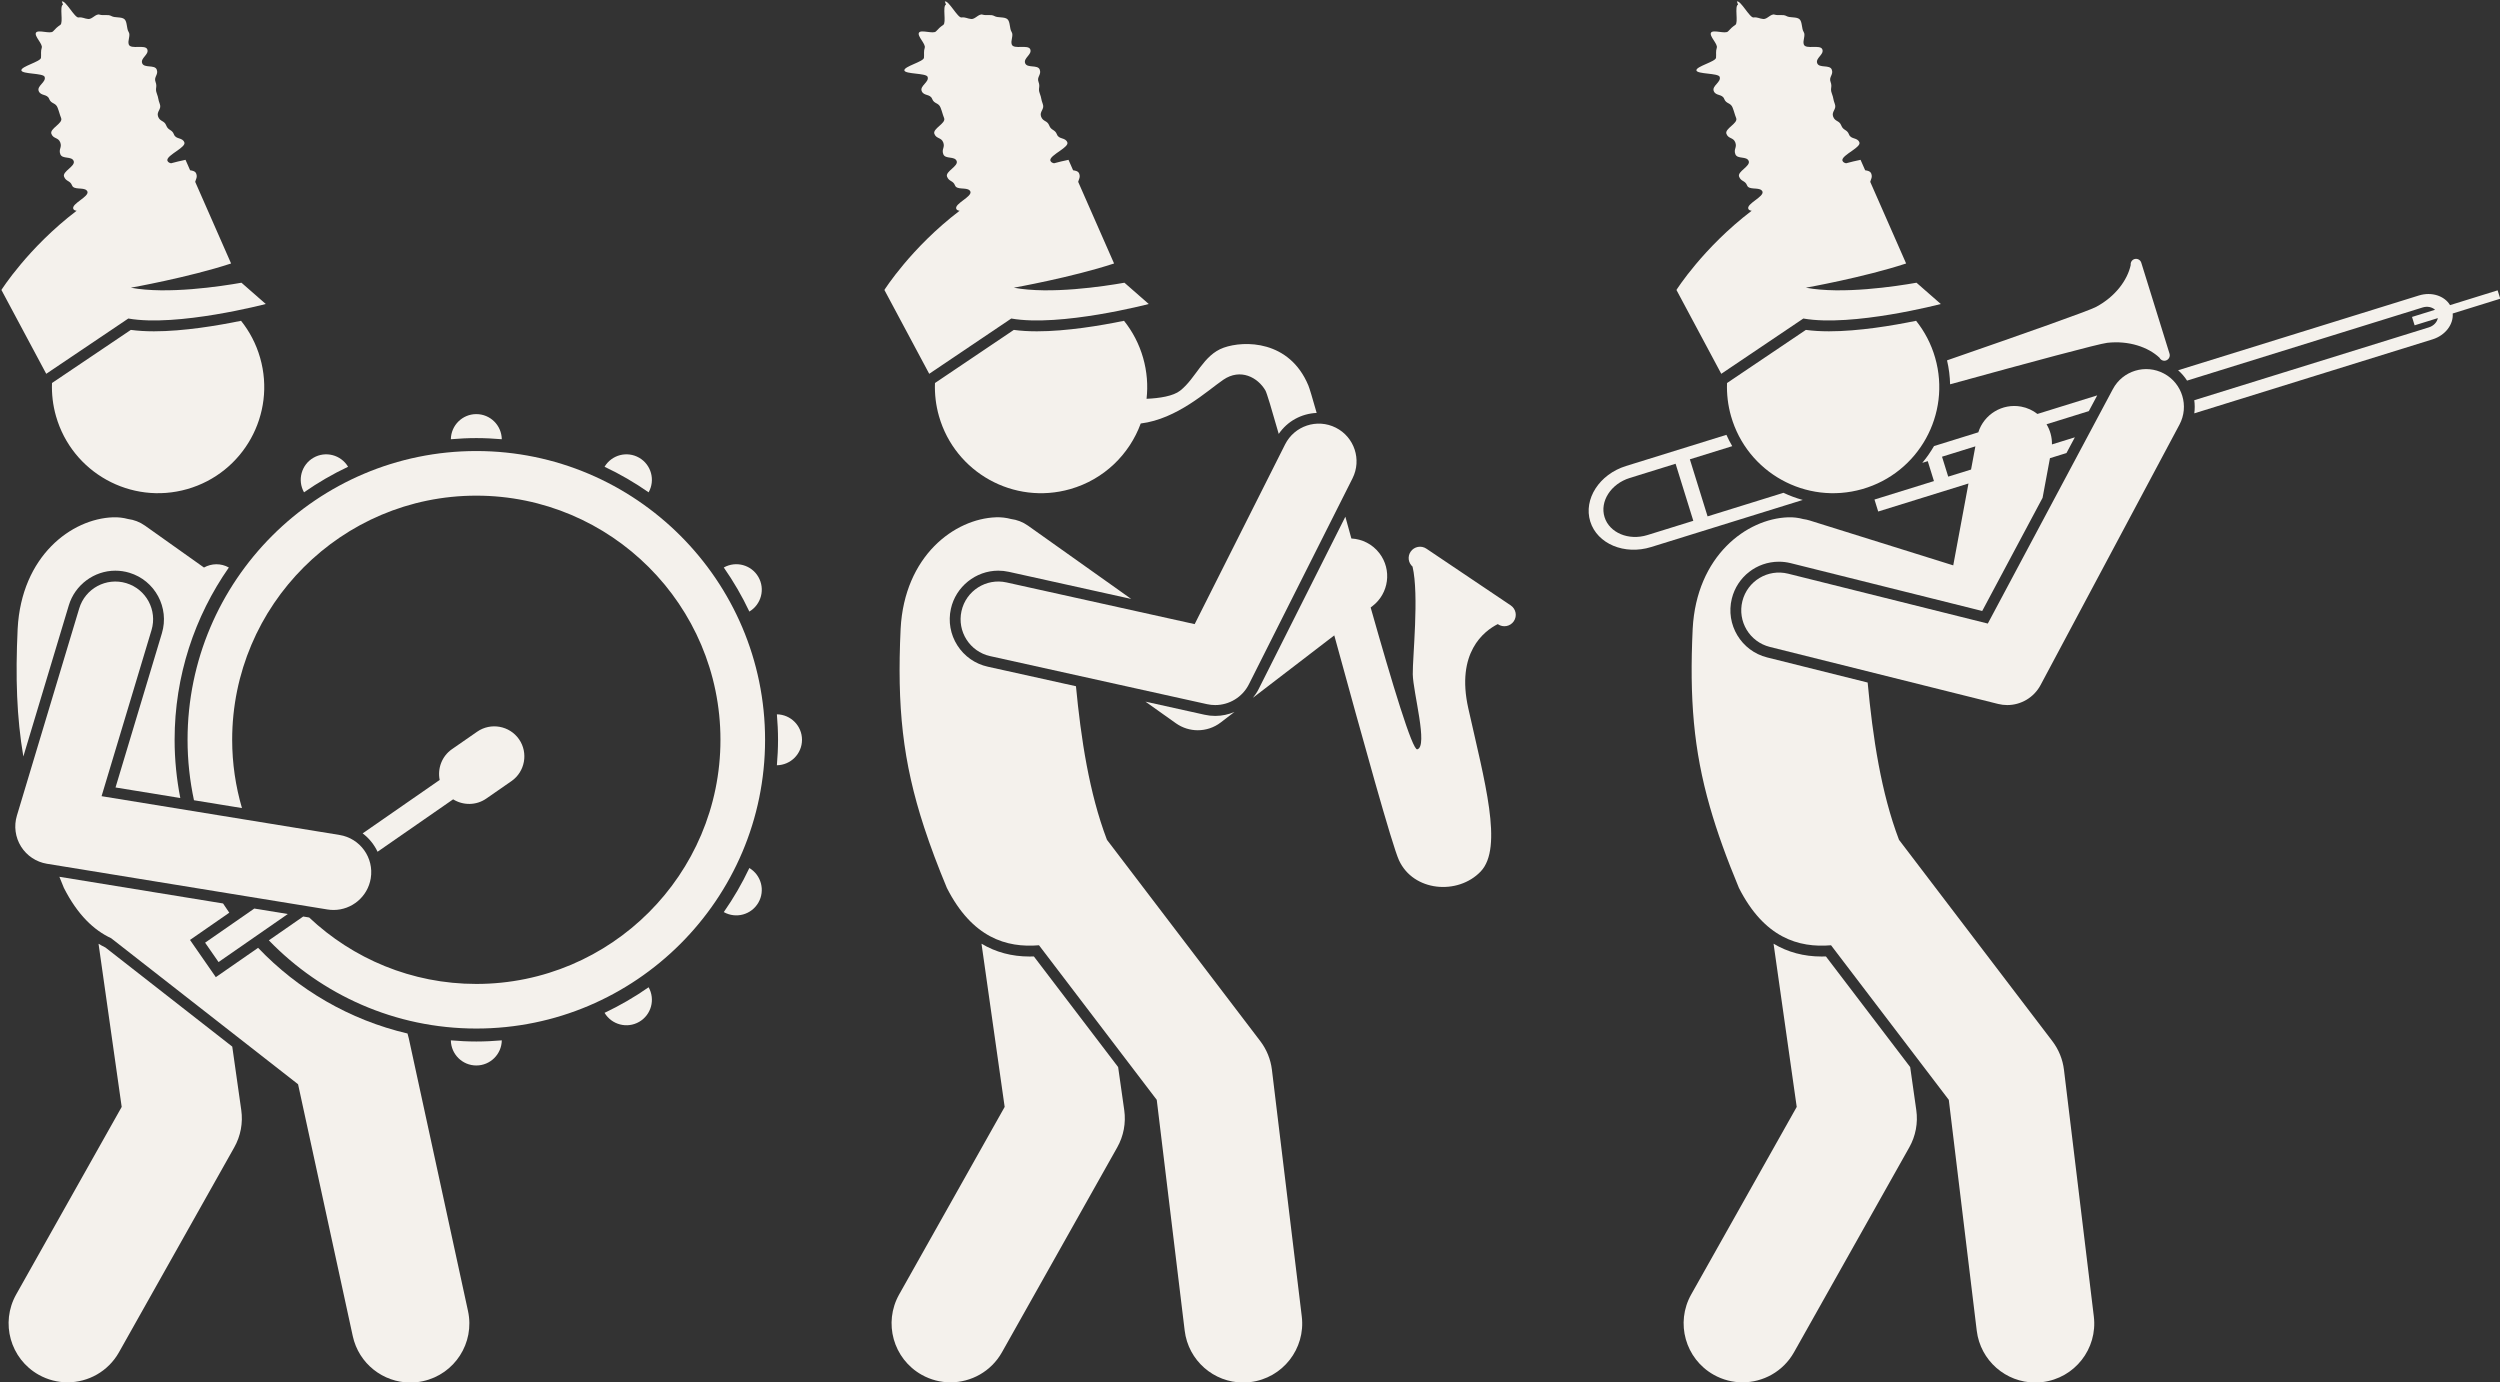
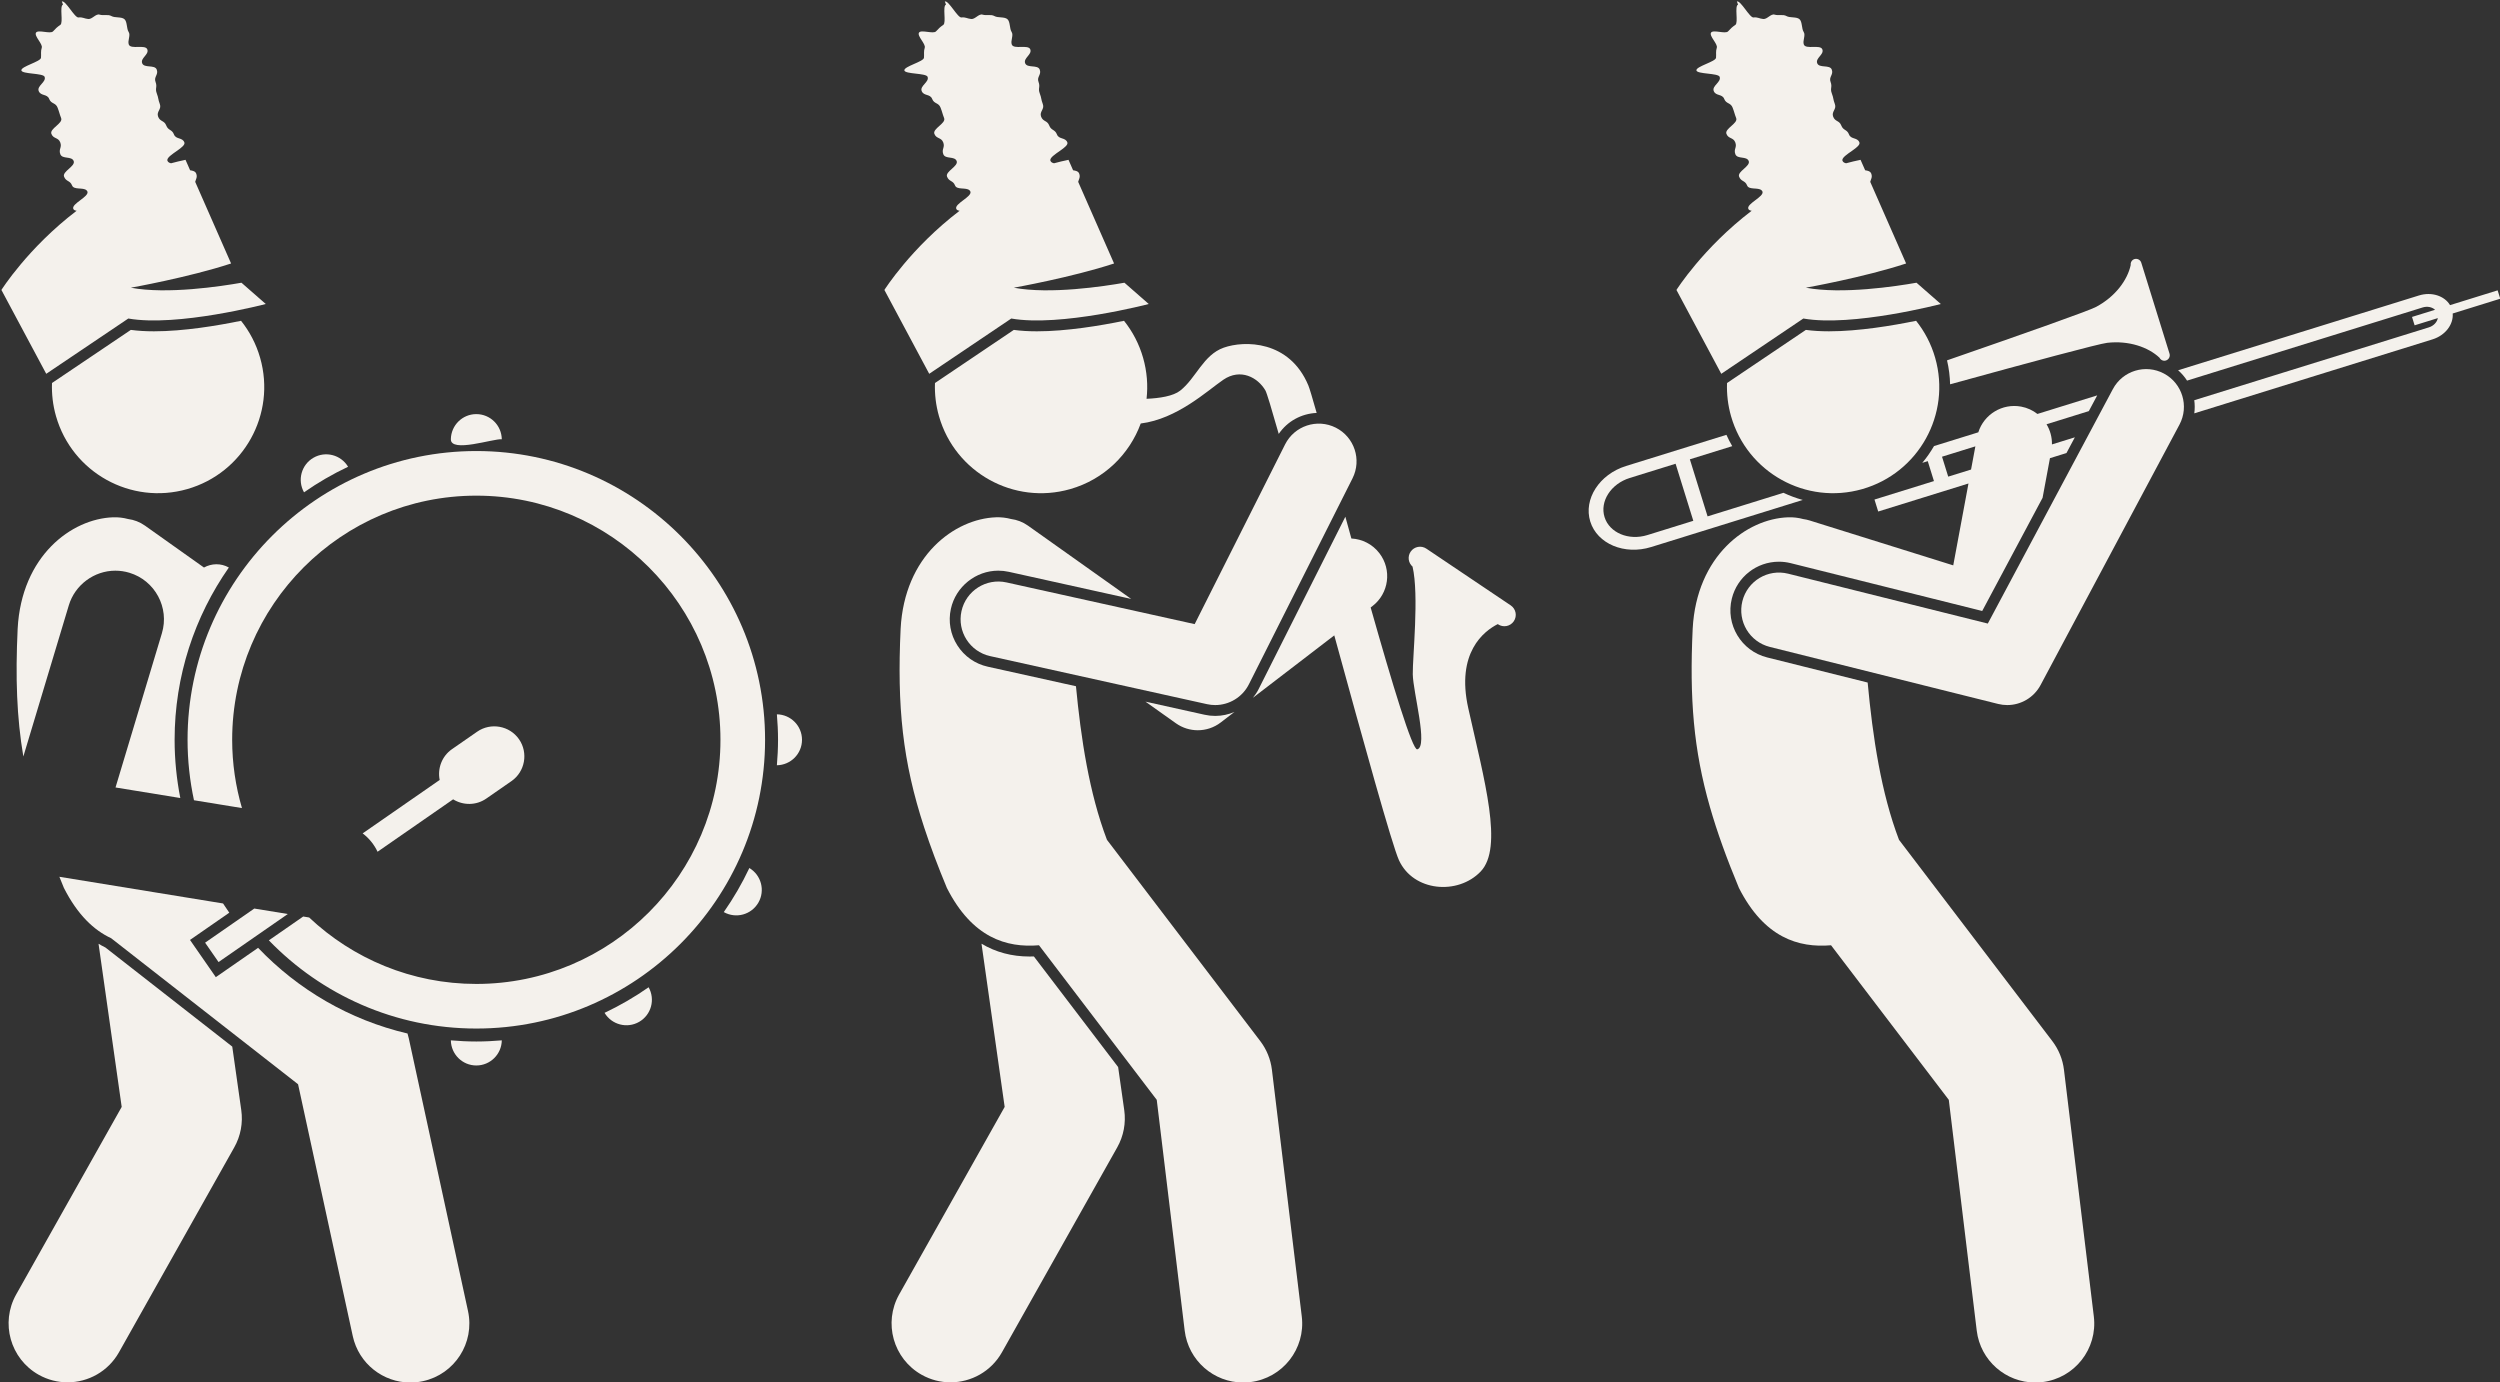
<svg xmlns="http://www.w3.org/2000/svg" fill="#f4f1ec" height="293" preserveAspectRatio="xMidYMid meet" version="1" viewBox="-0.3 -0.3 529.9 293.0" width="529.9" zoomAndPan="magnify">
  <rect x="-0.3" y="-0.3" width="529.9" height="293.0" fill="#333333" stroke="none" />
  <g id="change1_1">
    <path d="M446.335,72.364c4.611-0.522,8.715,0.917,11.092,3.158c0.253,0.491,0.814,0.76,1.359,0.591 c0.61-0.19,0.954-0.844,0.765-1.454l-5.987-19.278c-0.189-0.61-0.844-0.954-1.454-0.765 c-0.544,0.169-0.854,0.709-0.785,1.257c-0.689,3.194-3.256,6.705-7.352,8.886 c-1.554,0.828-15.126,5.621-31.58,11.322c0.396,1.682,0.61,3.381,0.652,5.075 C430.214,76.427,444.556,72.566,446.335,72.364z" />
    <path d="M361.639,109.151l-3.756-12.095l8.979-2.788c-0.455-0.772-0.859-1.577-1.23-2.402l-21.295,6.613 c-5.641,1.752-9.034,7.029-7.564,11.763c1.47,4.735,7.255,7.161,12.897,5.41l32.146-9.983 c-1.413-0.384-2.778-0.895-4.089-1.514L361.639,109.151z M348.881,113.113c-3.973,1.234-8.047-0.475-9.083-3.81 s1.354-7.051,5.327-8.285l9.733-3.022l3.756,12.095L348.881,113.113z" />
    <path d="M529.098,61.242l-10.089,3.133c-1.169-1.969-3.909-2.88-6.59-2.047l-51.047,15.852 c0.742,0.648,1.378,1.387,1.895,2.195l49.94-15.509c0.994-0.309,2-0.083,2.627,0.494l-4.886,1.517 l0.552,1.777l4.923-1.529c-0.165,0.858-0.883,1.646-1.904,1.964l-49.724,15.442 c0.127,0.916,0.131,1.851,0.006,2.782l50.507-15.685c2.705-0.84,4.452-3.176,4.265-5.481l10.078-3.13 L529.098,61.242z" />
-     <path d="M385.81,202.445c-3.772,0-7.171-0.914-10.187-2.718l4.909,34.595l-22.364,39.748 c-3.385,6.017-1.252,13.638,4.766,17.023c1.938,1.09,4.041,1.608,6.117,1.608c4.369,0,8.611-2.294,10.906-6.373 l24.44-43.44c1.347-2.394,1.867-5.165,1.481-7.885l-1.295-9.127l-17.861-23.449 C386.415,202.439,386.11,202.445,385.81,202.445z" />
    <path d="M217.927,202.445c-3.772,0-7.171-0.914-10.187-2.718l4.909,34.596l-22.364,39.748 c-3.385,6.017-1.252,13.638,4.766,17.023c1.938,1.09,4.041,1.608,6.117,1.608c4.369,0,8.611-2.294,10.906-6.373 l24.44-43.44c1.347-2.394,1.867-5.165,1.481-7.885l-1.295-9.129l-17.86-23.447 C218.531,202.439,218.226,202.445,217.927,202.445z" />
    <path d="M20.586,199.74l4.907,34.581l-22.364,39.748c-3.385,6.017-1.252,13.638,4.766,17.023 c1.938,1.09,4.041,1.608,6.117,1.608c4.369,0,8.611-2.294,10.906-6.373l24.44-43.44 c1.347-2.394,1.867-5.165,1.481-7.885l-1.91-13.465l-26.892-21.008C21.543,200.293,21.061,200.024,20.586,199.74z" />
    <path d="M409.879,75.546c-0.844-2.951-2.242-5.594-4.045-7.851c-4.924,1.013-12.157,2.23-18.472,2.23 c-1.794,0-3.434-0.101-4.889-0.3l-16.711,11.258c-0.087,2.318,0.179,4.688,0.852,7.039 c3.417,11.947,15.873,18.862,27.82,15.445C406.383,99.948,413.296,87.493,409.879,75.546z" />
    <path d="M370.273,43.964c0.093,0.244,0.359,0.359,0.712,0.407c-10.33,7.869-15.945,16.788-15.945,16.788 l9.501,17.772l17.394-11.718c10.392,1.837,29.138-3.076,29.138-3.076l-5.152-4.512 c-4.361,0.77-15.793,2.501-23.455,1.056c0,0,12.276-2.184,21.255-5.135l-7.606-17.3 c0.126-0.553,0.51-0.975,0.217-1.741c-0.199-0.52-0.738-0.628-1.296-0.714l-0.974-2.215 c-1.044,0.21-2.062,0.462-3.068,0.732c-0.352-0.077-0.642-0.219-0.761-0.53 c-0.233-0.609,1.014-1.399,2.106-2.17c0.884-0.624,1.666-1.236,1.477-1.729c-0.422-1.102-1.783-0.581-2.204-1.684 c-0.421-1.101-1.216-0.797-1.638-1.898c-0.421-1.099-1.296-0.764-1.717-1.864c-0.421-1.101,0.784-1.563,0.363-2.664 c-0.421-1.101-0.231-1.174-0.652-2.276c-0.421-1.101,0.162-1.324-0.26-2.425 c-0.422-1.101,0.673-1.52,0.251-2.622c-0.421-1.1-2.664-0.242-3.085-1.343 c-0.421-1.101,1.509-1.84,1.087-2.941c-0.421-1.1-3.5,0.079-3.921-1.021c-0.307-0.801,0.429-1.97-0.03-2.655 c-0.473-0.706-0.271-2.134-0.878-2.703c-0.615-0.578-2.049-0.253-2.77-0.676c-0.725-0.425-1.709-0.049-2.509-0.304 c-0.797-0.255-1.565,1.001-2.405,0.928c-0.829-0.071-1.226-0.448-2.068-0.329 c-0.817,0.115-2.733-3.693-3.534-3.386l0.25,0.654c-0.801,0.307,0.115,3.842-0.57,4.302 c-0.706,0.473-0.982,0.774-1.551,1.38c-0.578,0.615-3.186-0.447-3.609,0.275 c-0.425,0.725,1.48,2.393,1.224,3.193c-0.255,0.797-0.092,1.285-0.165,2.126 c-0.071,0.829-4.276,1.834-4.157,2.675c0.115,0.817,4.616,0.55,4.922,1.352c0.423,1.104-1.675,1.907-1.252,3.012 c0.423,1.104,1.8,0.577,2.223,1.682c0.422,1.103,1.359,0.744,1.781,1.847c0.422,1.102,0.339,1.134,0.761,2.236 c0.422,1.102-2.494,2.218-2.072,3.32c0.421,1.101,1.454,0.706,1.876,1.807c0.421,1.099-0.4,1.414,0.021,2.513 c0.421,1.101,2.406,0.342,2.828,1.443c0.421,1.101-2.461,2.205-2.04,3.306c0.421,1.101,1.278,0.773,1.699,1.874 c0.378,0.987,2.34,0.361,3.049,1.011c0.082,0.075,0.158,0.156,0.202,0.271 C373.688,41.395,369.852,42.863,370.273,43.964z" />
    <path d="M255.041,151.2l-12.552-2.781l6.461,4.588c1.39,0.986,3.011,1.477,4.632,1.477 c1.719,0,3.436-0.553,4.869-1.652l2.906-2.229c-1.264,0.544-2.647,0.842-4.085,0.842 C256.522,151.445,255.772,151.363,255.041,151.2z" />
    <path d="M202.388,43.964c0.093,0.244,0.359,0.359,0.712,0.407C192.771,52.24,187.156,61.159,187.156,61.159 l9.501,17.772l17.394-11.718c10.392,1.837,29.138-3.076,29.138-3.076l-5.152-4.512 c-4.361,0.77-15.793,2.501-23.455,1.056c0,0,12.276-2.184,21.255-5.135l-7.606-17.3 c0.126-0.553,0.51-0.975,0.217-1.741c-0.199-0.52-0.738-0.628-1.296-0.714l-0.974-2.215 c-1.044,0.21-2.062,0.462-3.068,0.732c-0.352-0.077-0.642-0.219-0.761-0.53 c-0.233-0.609,1.014-1.399,2.106-2.17c0.884-0.624,1.666-1.236,1.477-1.729c-0.422-1.102-1.783-0.581-2.204-1.684 c-0.421-1.101-1.216-0.797-1.638-1.898c-0.421-1.099-1.296-0.764-1.717-1.864c-0.421-1.101,0.784-1.563,0.363-2.664 c-0.421-1.101-0.231-1.174-0.652-2.276c-0.421-1.101,0.162-1.324-0.26-2.425 c-0.422-1.101,0.673-1.52,0.251-2.622c-0.421-1.1-2.664-0.242-3.085-1.343 c-0.421-1.101,1.509-1.84,1.087-2.941c-0.421-1.1-3.5,0.079-3.921-1.021c-0.307-0.801,0.429-1.97-0.03-2.655 c-0.473-0.706-0.271-2.134-0.878-2.703c-0.615-0.578-2.049-0.253-2.77-0.676c-0.725-0.425-1.709-0.049-2.509-0.304 c-0.797-0.255-1.565,1.001-2.405,0.928c-0.829-0.071-1.226-0.448-2.068-0.329 c-0.817,0.115-2.733-3.693-3.534-3.386l0.25,0.654c-0.801,0.307,0.115,3.842-0.57,4.302 c-0.706,0.473-0.982,0.774-1.551,1.38c-0.578,0.615-3.186-0.447-3.609,0.275 c-0.425,0.725,1.48,2.393,1.224,3.193c-0.255,0.797-0.092,1.285-0.165,2.126 c-0.071,0.829-4.276,1.834-4.157,2.675c0.115,0.817,4.616,0.55,4.922,1.352c0.423,1.104-1.675,1.907-1.252,3.012 c0.423,1.104,1.8,0.577,2.223,1.682c0.422,1.103,1.359,0.744,1.781,1.847c0.422,1.102,0.339,1.134,0.761,2.236 c0.422,1.102-2.494,2.218-2.072,3.32c0.421,1.101,1.454,0.706,1.876,1.807c0.421,1.099-0.4,1.414,0.021,2.513 c0.421,1.101,2.406,0.342,2.828,1.443c0.421,1.101-2.461,2.205-2.04,3.306c0.421,1.101,1.278,0.773,1.699,1.874 c0.378,0.987,2.34,0.361,3.049,1.011c0.082,0.075,0.158,0.156,0.202,0.271 C205.803,41.395,201.967,42.863,202.388,43.964z" />
    <path d="M278.779,87.224c-0.885-3.125-1.509-5.221-1.761-5.824c-4.008-9.613-13.591-9.559-17.947-8.006 c-4.355,1.552-5.831,6.445-9.227,9.111c-1.482,1.164-4.354,1.602-7.12,1.726 c0.317-2.833,0.102-5.773-0.731-8.684c-0.844-2.951-2.242-5.594-4.045-7.851 c-4.924,1.013-12.157,2.23-18.472,2.23c-1.794,0-3.434-0.101-4.889-0.3l-16.711,11.258 c-0.087,2.318,0.179,4.688,0.852,7.039c3.417,11.947,15.873,18.862,27.82,15.445 c7.189-2.056,12.55-7.386,14.941-13.905c7.731-0.957,14.094-6.937,17.492-9.263 c3.661-2.506,7.334-0.495,8.936,2.264c0.292,0.504,1.321,3.925,2.823,9.209 C272.558,89.005,275.512,87.368,278.779,87.224z" />
    <path d="M317.163,131.985l0.049,0.033c1.103,0.75,2.604,0.464,3.352-0.638c0.75-1.103,0.465-2.604-0.638-3.354 l-17.878-12.025c-1.103-0.75-2.604-0.464-3.352,0.638c-0.693,1.019-0.492,2.369,0.409,3.162 c1.415,6.027-0.009,19.261,0.047,22.813c0.063,3.828,3.294,15.322,0.956,15.914 c-1.029,0.26-5.289-13.842-9.884-30.068l0.375-0.288c3.506-2.689,4.168-7.711,1.478-11.217 c-1.484-1.935-3.68-2.999-5.939-3.116c-0.43-1.556-0.856-3.099-1.275-4.618l-18.391,36.553 c-0.335,0.665-0.751,1.265-1.204,1.829l17.246-13.23c6.168,22.497,12.255,44.462,13.701,47.637 c3.046,6.691,12.509,7.466,17.335,2.405c4.824-5.061,0.805-19.191-2.634-34.598 C308.288,138.03,314.225,133.476,317.163,131.985z" />
    <path d="M27.433,69.624L10.722,80.882c-0.087,2.318,0.179,4.688,0.852,7.039 c3.417,11.947,15.874,18.862,27.82,15.445c11.948-3.418,18.862-15.873,15.445-27.82 c-0.844-2.951-2.242-5.594-4.045-7.851c-4.924,1.013-12.157,2.23-18.472,2.23 C30.527,69.925,28.888,69.823,27.433,69.624z" />
    <path d="M366.781,126.566c1.147-4.597,5.254-7.807,9.984-7.807c0.841,0,1.684,0.104,2.505,0.31l40.58,10.135 l12.796-23.99l1.562-8.399l3.498-1.086l1.78-3.337l-4.854,1.508c0.03-1.54-0.385-3.013-1.147-4.276 l8.962-2.783l1.78-3.337l-12.675,3.936c-0.978-0.762-2.144-1.312-3.447-1.555 c-4.012-0.744-7.881,1.65-9.082,5.446l-9.388,2.916c-0.738,1.263-1.56,2.461-2.488,3.557l1.16-0.36 l1.312,4.224l-12.604,3.914l0.788,2.539l19.134-5.942l-3.228,17.356l-30.479-9.53 c-0.431-0.135-0.866-0.222-1.299-0.282c-1.036-0.281-2.113-0.413-3.22-0.376 c-8.793,0.303-19.416,8.162-20.23,23.625c-0.692,14.811,0.175,25.63,3.664,37.806 c1.521,5.307,3.533,10.868,6.143,17.136c5.36,10.538,12.605,12.727,19.521,12.144l24.959,32.767l5.922,48.917 c0.768,6.343,6.16,10.999,12.394,10.999c0.501,0,1.008-0.03,1.518-0.092c6.854-0.83,11.737-7.058,10.907-13.912 l-6.33-52.288c-0.267-2.207-1.118-4.303-2.465-6.072l-32.501-42.669c-1.913-5.025-3.284-10.433-4.311-15.902 c-1.103-5.873-1.807-11.813-2.332-17.434l-21.291-5.318C368.769,137.679,365.405,132.076,366.781,126.566z M412.643,100.728l-1.312-4.224l7.069-2.195l-0.914,4.916L412.643,100.728z" />
    <path d="M202.621,136.496c-1.478-2.32-1.965-5.077-1.369-7.763c1.035-4.679,5.26-8.075,10.045-8.075 c0.75,0,1.504,0.083,2.24,0.247l25.93,5.745l-21.877-15.534c-1.105-0.784-2.341-1.245-3.597-1.408 c-1.02-0.271-2.079-0.399-3.167-0.362c-8.793,0.303-19.416,8.162-20.23,23.625 c-0.774,16.533,0.403,28.099,4.997,42.125c1.315,4.015,2.895,8.222,4.809,12.817 c5.36,10.538,12.606,12.727,19.523,12.144l24.959,32.767l5.922,48.917c0.768,6.343,6.16,10.999,12.394,10.999 c0.501,0,1.008-0.03,1.518-0.092c6.854-0.83,11.737-7.058,10.907-13.912l-6.33-52.288 c-0.267-2.207-1.118-4.303-2.465-6.072l-32.501-42.669c-1.903-4.998-3.27-10.375-4.296-15.814 c-1.062-5.631-1.753-11.321-2.272-16.738l-18.681-4.139C206.393,140.422,204.1,138.817,202.621,136.496z" />
    <path d="M26.842,109.709c-1.021-0.271-2.081-0.4-3.17-0.362c-8.793,0.303-19.417,8.162-20.23,23.625 c-0.485,10.371-0.201,18.782,1.207,27.074l9.64-32.051c1.3-4.319,5.356-7.335,9.861-7.335 c1.003,0,2.001,0.147,2.968,0.438c5.439,1.636,8.533,7.391,6.897,12.83l-9.829,32.683l13.73,2.237 c-0.784-3.995-1.206-8.119-1.206-12.341c0-13.57,4.261-26.157,11.498-36.519 c-1.697-0.955-3.684-0.882-5.274,0.004l-4.753-3.375l-7.745-5.5C29.331,110.333,28.096,109.873,26.842,109.709z" />
    <path d="M15.232,43.964c0.094,0.244,0.359,0.359,0.712,0.407C5.615,52.24,0,61.159,0,61.159l9.501,17.772 L26.895,67.213c10.392,1.837,29.138-3.076,29.138-3.076l-5.152-4.512c-4.361,0.77-15.793,2.501-23.455,1.056 c0,0,12.276-2.184,21.255-5.135l-7.606-17.3c0.126-0.553,0.51-0.975,0.217-1.741 c-0.199-0.52-0.738-0.628-1.296-0.714l-0.974-2.215c-1.044,0.21-2.062,0.462-3.068,0.732 c-0.352-0.077-0.642-0.219-0.761-0.53c-0.233-0.609,1.014-1.399,2.106-2.17 c0.884-0.624,1.666-1.236,1.477-1.729c-0.422-1.102-1.783-0.581-2.204-1.684c-0.421-1.101-1.216-0.797-1.638-1.898 c-0.421-1.099-1.296-0.764-1.717-1.864c-0.421-1.101,0.784-1.563,0.363-2.664 c-0.421-1.101-0.231-1.174-0.652-2.276c-0.421-1.101,0.162-1.324-0.26-2.425 c-0.422-1.101,0.673-1.52,0.251-2.622c-0.421-1.1-2.664-0.242-3.085-1.343 c-0.421-1.101,1.509-1.84,1.087-2.941c-0.421-1.1-3.5,0.079-3.921-1.021c-0.307-0.801,0.429-1.97-0.03-2.655 c-0.473-0.706-0.271-2.134-0.878-2.703c-0.615-0.578-2.049-0.253-2.77-0.676c-0.725-0.425-1.709-0.049-2.509-0.304 c-0.797-0.255-1.565,1.001-2.405,0.928c-0.829-0.071-1.226-0.448-2.068-0.329 c-0.817,0.115-2.733-3.693-3.534-3.386l0.25,0.654c-0.801,0.307,0.115,3.842-0.57,4.302 c-0.706,0.473-0.982,0.774-1.551,1.38c-0.578,0.615-3.186-0.447-3.609,0.275C6.902,7.353,8.807,9.021,8.552,9.821 c-0.255,0.797-0.092,1.285-0.165,2.126c-0.071,0.829-4.276,1.834-4.157,2.675c0.115,0.817,4.616,0.55,4.922,1.352 c0.423,1.104-1.675,1.907-1.252,3.012c0.423,1.104,1.8,0.577,2.223,1.682c0.422,1.103,1.359,0.744,1.781,1.847 c0.422,1.102,0.339,1.134,0.761,2.236c0.422,1.102-2.494,2.218-2.072,3.32c0.421,1.101,1.454,0.706,1.876,1.807 c0.421,1.099-0.4,1.414,0.021,2.513c0.421,1.101,2.406,0.342,2.828,1.443c0.421,1.101-2.461,2.205-2.04,3.306 c0.421,1.101,1.278,0.773,1.7,1.874c0.378,0.987,2.34,0.361,3.049,1.011c0.082,0.075,0.158,0.156,0.202,0.271 C18.647,41.395,14.811,42.863,15.232,43.964z" />
-     <path d="M106.058,92.8c-0.044-2.947-2.44-5.325-5.398-5.325S95.307,89.853,95.263,92.8 c1.782-0.15,3.578-0.244,5.398-0.244S104.277,92.65,106.058,92.8z" />
+     <path d="M106.058,92.8c-0.044-2.947-2.44-5.325-5.398-5.325S95.307,89.853,95.263,92.8 S104.277,92.65,106.058,92.8z" />
    <path d="M95.263,220.214c0.045,2.947,2.44,5.325,5.398,5.325s5.353-2.377,5.398-5.325 c-1.782,0.15-3.578,0.244-5.398,0.244S97.044,220.364,95.263,220.214z" />
    <path d="M66.144,96.723c-2.568,1.482-3.454,4.752-2.004,7.33c2.944-2.056,6.064-3.873,9.34-5.418 C71.968,96.106,68.706,95.245,66.144,96.723z" />
    <path d="M135.177,216.291c2.568-1.482,3.453-4.752,2.004-7.33c-2.944,2.056-6.064,3.873-9.34,5.418 C129.353,216.908,132.615,217.769,135.177,216.291z" />
    <path d="M160.444,191.023c1.479-2.561,0.618-5.824-1.912-7.336c-1.545,3.276-3.362,6.396-5.418,9.34 C155.692,194.477,158.962,193.591,160.444,191.023z" />
    <path d="M164.368,161.905c2.947-0.045,5.325-2.44,5.325-5.398s-2.377-5.353-5.325-5.398 c0.15,1.781,0.244,3.578,0.244,5.398C164.612,158.326,164.518,160.123,164.368,161.905z" />
-     <path d="M160.444,121.991c-1.482-2.568-4.752-3.453-7.33-2.004c2.056,2.944,3.873,6.064,5.418,9.34 C161.062,127.815,161.923,124.552,160.444,121.991z" />
    <path d="M54.406,200.601l-8.963,6.218l-5.471-7.888l8.326-5.775c-0.452-0.644-0.892-1.297-1.321-1.958l-34.692-5.654 c0.317,0.786,0.626,1.563,0.963,2.371c2.899,5.7,6.352,8.95,10.004,10.648l39.625,30.954l11.592,53.377 c1.27,5.853,6.448,9.85,12.203,9.85c0.878,0,1.77-0.093,2.664-0.287c6.747-1.465,11.028-8.122,9.562-14.868 l-12.551-57.792c-0.076-0.349-0.167-0.694-0.272-1.033C73.779,215.881,62.844,209.448,54.406,200.601z" />
-     <path d="M135.177,96.723c-2.561-1.479-5.824-0.618-7.337,1.912c3.276,1.545,6.396,3.362,9.34,5.418 C138.63,101.475,137.744,98.206,135.177,96.723z" />
    <path d="M161.865,156.507c0-33.749-27.456-61.205-61.205-61.205s-61.205,27.456-61.205,61.205 c0,4.395,0.476,8.679,1.36,12.814l10.17,1.657c-1.341-4.596-2.074-9.448-2.074-14.471 c0-28.534,23.214-51.748,51.748-51.748s51.748,23.215,51.748,51.748c0,28.535-23.214,51.749-51.748,51.749 c-13.701,0-26.165-5.362-35.432-14.085l-1.258-0.205l-7.282,5.051c11.135,11.515,26.726,18.695,43.971,18.695 C134.409,217.712,161.865,190.255,161.865,156.507z" />
    <path d="M43.172 199.51L46.022 203.618 60.704 193.434 53.6 192.276z" />
    <path d="M79.726,180.238l16.019-11.112c2.098,1.31,4.871,1.337,7.024-0.156l5.341-3.705 c2.881-1.999,3.603-5.991,1.605-8.872c-1.998-2.881-5.991-3.603-8.872-1.605l-5.341,3.705 c-2.153,1.493-3.099,4.1-2.606,6.524l-16.328,11.326C77.925,177.366,79.011,178.706,79.726,180.238z" />
-     <path d="M69.103,192.472c0.436,0.071,0.869,0.105,1.297,0.105c3.852,0,7.246-2.789,7.886-6.714 c0.711-4.361-2.248-8.472-6.608-9.183l-50.449-8.221l10.585-35.193c1.272-4.231-1.126-8.693-5.357-9.965 c-4.229-1.272-8.691,1.127-9.965,5.357L3.279,172.584c-0.663,2.206-0.344,4.591,0.877,6.544 s3.224,3.286,5.497,3.656L69.103,192.472z" />
    <path d="M458.369,78.875c-3.898-2.08-8.744-0.606-10.823,3.293l-26.511,49.701l-42.322-10.57 c-4.29-1.072-8.63,1.537-9.7,5.823c-1.07,4.287,1.536,8.629,5.823,9.7l48.381,12.084 c0.646,0.161,1.297,0.239,1.94,0.239c2.901,0,5.644-1.585,7.058-4.236L461.663,89.699 C463.742,85.8,462.267,80.954,458.369,78.875z" />
    <path d="M264.417,144.74l21.963-43.651c1.985-3.947,0.397-8.756-3.551-10.742 c-3.944-1.986-8.757-0.396-10.742,3.551l-19.164,38.09l-39.885-8.837c-4.312-0.959-8.586,1.766-9.541,6.08 c-0.956,4.314,1.767,8.585,6.08,9.541l45.963,10.184c0.578,0.128,1.159,0.19,1.732,0.19 C260.245,149.145,263.037,147.482,264.417,144.74z" />
  </g>
</svg>